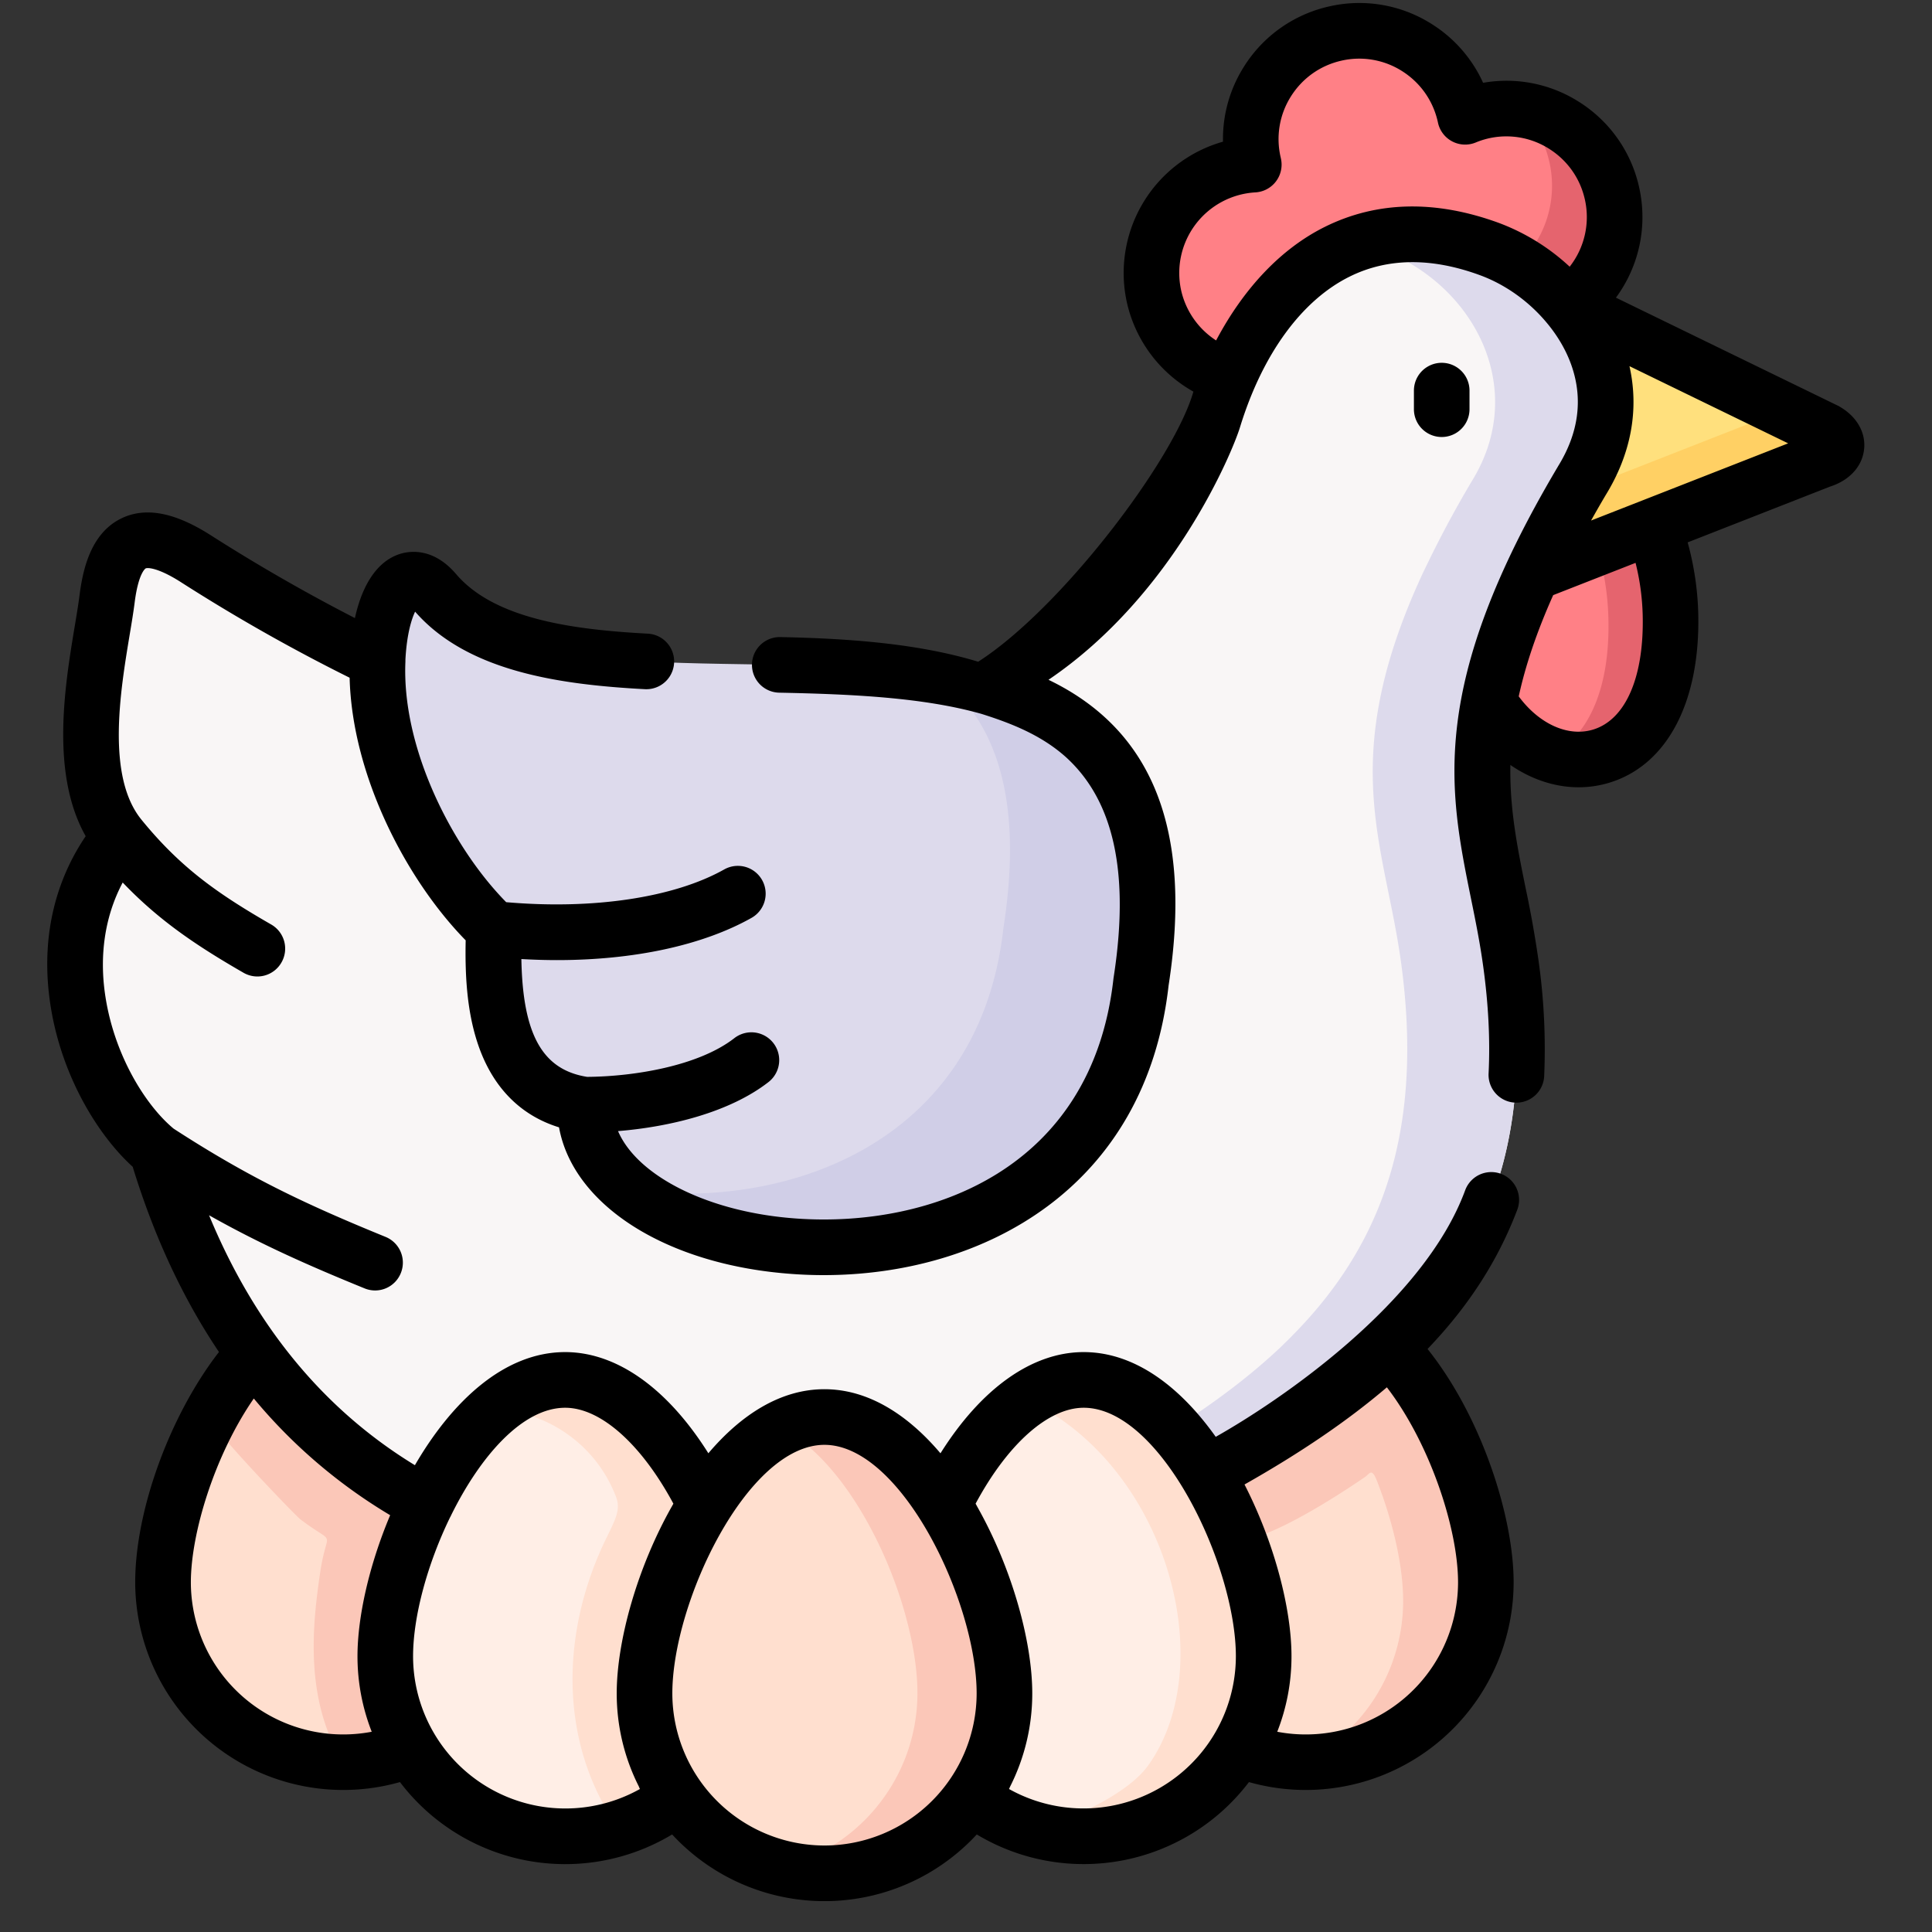
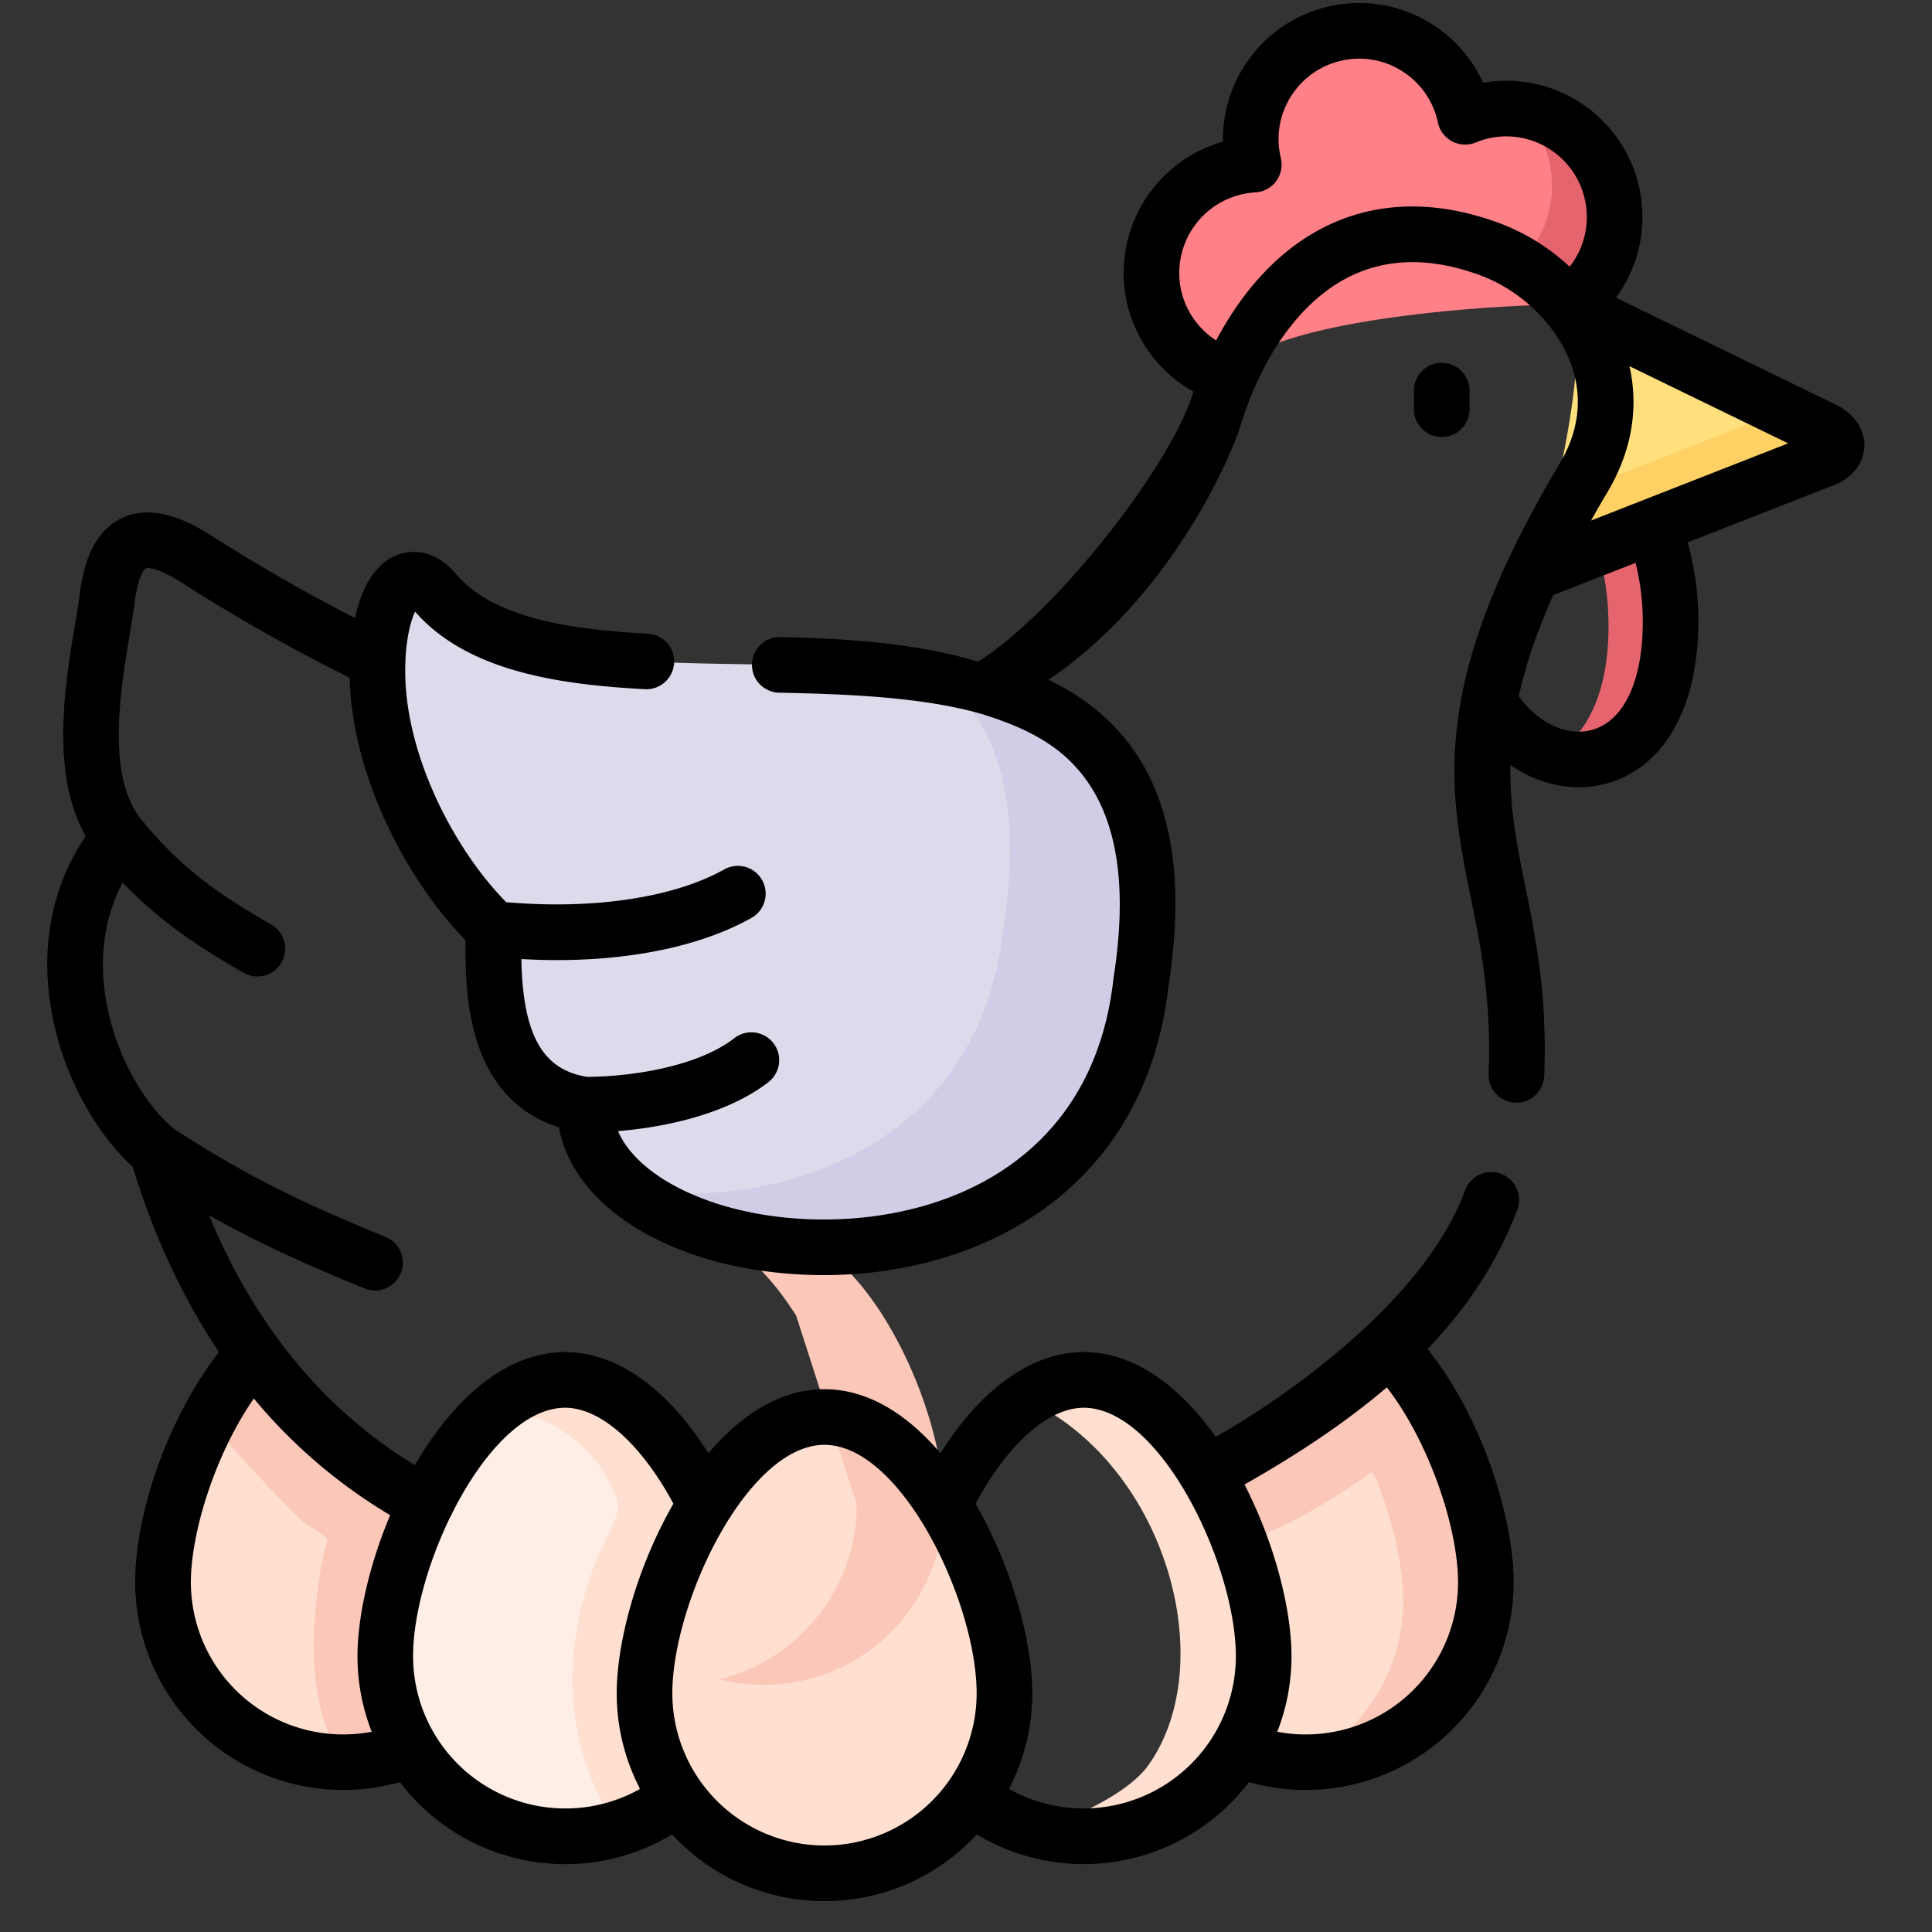
<svg xmlns="http://www.w3.org/2000/svg" width="57" height="57" fill="none">
  <rect width="100%" height="100%" fill="#333333" stroke="none" />
  <g clip-path="url(#a)">
-     <path fill="#FF8086" fill-rule="evenodd" d="M44.2 15.518c-.675 1.457-.326 3.819-.267 5.202.135 3.192 5.484 2.347 5.351-2.62a8.034 8.034 0 0 0-.508-2.582H44.2Z" clip-rule="evenodd" />
    <path fill="#FFE07D" fill-rule="evenodd" d="m45.217 16.913 3.559-1.395 4.942-1.935c.542-.161.638-.592.145-.877l-7.583-3.69c.822.992-.676 7.063-1.063 7.897Z" clip-rule="evenodd" />
    <path fill="#FF8086" fill-rule="evenodd" d="M39.394.99a3.195 3.195 0 0 0-2.412 3.822l.01.043a3.2 3.2 0 0 0-2.942 3.897 3.195 3.195 0 0 0 2.216 2.363c.84-1.916 9.915-2.217 10.014-2.1a3.198 3.198 0 0 0-3.054-5.57l-.01-.044A3.197 3.197 0 0 0 39.395.989Z" clip-rule="evenodd" />
    <path fill="#DDDAEC" fill-rule="evenodd" d="M11.138 19.486c-.121 2.825 1.528 6.136 3.432 7.921-.06 1.7-.06 4.8 2.69 5.184-.12 5.29 15.214 7.085 16.405-3.624.865-5.54-1.25-7.766-4.462-8.687-5.28-1.51-13.53.52-16.37-2.81-.784-.917-1.571-.074-1.689 1.907 0 .035-.003.072-.006.109Z" clip-rule="evenodd" />
-     <path fill="#F9F6F6" fill-rule="evenodd" d="M3.533 24.695c-2.66 3.246-.77 7.75 1.1 9.264.58 1.965 1.467 4.068 2.859 5.974C10.034 48.58 36.02 49.948 41 39.766c2.908-2.747 4.279-6.182 3.575-11.354-.354-2.613-1.222-4.622-.642-7.692.21-1.107.608-2.35 1.284-3.807.387-.834.864-1.74 1.45-2.726a4.77 4.77 0 0 0 .614-1.488c.301-1.398-.18-2.69-1.001-3.683a5.364 5.364 0 0 0-.31-.341 5.606 5.606 0 0 0-2.025-1.327c-3.702-1.355-6.297.617-7.68 3.767-.173.4-.331.815-.464 1.25-1.88 3.847-4.136 6.37-6.598 7.915 3.212.92 5.326 3.147 4.461 8.687-1.19 10.709-16.524 8.914-16.403 3.625-2.75-.385-2.75-3.485-2.691-5.184-1.904-1.786-3.553-5.097-3.433-7.922-1.956-.94-3.779-2-5.375-3.013-1.83-1.16-2.416-.27-2.602 1.196-.207 1.65-1.137 5.16.373 7.026Z" clip-rule="evenodd" />
    <path fill="#FFDFCF" fill-rule="evenodd" d="M7.492 39.933c-1.603 1.758-2.682 4.772-2.682 6.75a5.31 5.31 0 0 0 7.314 4.917 5.278 5.278 0 0 1-.757-2.735c0-1.274.45-2.985 1.2-4.508a14.908 14.908 0 0 1-5.075-4.424Z" clip-rule="evenodd" />
    <path fill="#FFEEE6" fill-rule="evenodd" d="M11.367 48.865a5.307 5.307 0 0 0 5.308 5.311 5.302 5.302 0 0 0 3.311-1.156 5.27 5.27 0 0 1-.97-3.06c0-.57.09-1.225.254-1.91.294-1.224.83-2.545 1.535-3.655-.974-1.997-2.462-3.684-4.13-3.684-.915 0-1.774.509-2.527 1.3-.608.638-1.144 1.46-1.581 2.346-.75 1.523-1.2 3.234-1.2 4.508Z" clip-rule="evenodd" />
    <path fill="#FFDFCF" fill-rule="evenodd" d="M19.016 49.96a5.27 5.27 0 0 0 .97 3.06 5.298 5.298 0 0 0 4.337 2.248 5.3 5.3 0 0 0 4.34-2.248c.612-.865.971-1.922.971-3.06 0-1.045-.3-2.378-.821-3.665a12.14 12.14 0 0 0-.968-1.9c-.936-1.482-2.17-2.589-3.522-2.589-1.348 0-2.582 1.107-3.518 2.589a12.503 12.503 0 0 0-1.535 3.655c-.164.685-.254 1.34-.254 1.91Z" clip-rule="evenodd" />
-     <path fill="#FFEEE6" fill-rule="evenodd" d="M28.813 46.295c.52 1.287.821 2.62.821 3.665 0 1.138-.36 2.195-.97 3.06a5.308 5.308 0 0 0 8.619-4.155c0-1.522-.645-3.667-1.674-5.376a8.415 8.415 0 0 0-1.11-1.478c-.75-.791-1.613-1.3-2.527-1.3-1.665 0-3.153 1.687-4.127 3.684.372.589.698 1.237.968 1.9Z" clip-rule="evenodd" />
    <path fill="#FFDFCF" fill-rule="evenodd" d="M35.609 43.49c1.029 1.708 1.674 3.853 1.674 5.375a5.28 5.28 0 0 1-.757 2.735 5.308 5.308 0 0 0 7.31-4.917c0-2.043-1.15-5.19-2.836-6.917-1.376 1.299-3.097 2.443-5.1 3.547a3.88 3.88 0 0 0-.291.176Z" clip-rule="evenodd" />
-     <path fill="#DDDAEC" fill-rule="evenodd" d="M43.428 14.188a32.14 32.14 0 0 0-1.302 2.415l-.15.31c-.675 1.457-1.072 2.7-1.28 3.807-.583 3.07.285 5.079.642 7.692.601 4.44-.322 7.6-2.437 10.142-.35.421-.732.821-1.14 1.212-.903.85-1.95 1.634-3.129 2.384.353.394.682.85.977 1.34.093-.062.189-.121.29-.177 2.004-1.104 3.724-2.248 5.101-3.547 2.908-2.747 4.278-6.182 3.575-11.354-.354-2.613-1.222-4.622-.642-7.692.21-1.107.608-2.35 1.283-3.807.388-.834.865-1.74 1.451-2.725a4.77 4.77 0 0 0 .614-1.489c.301-1.398-.18-2.69-1.001-3.683a5.364 5.364 0 0 0-.31-.34 5.607 5.607 0 0 0-2.025-1.328c-1.45-.53-2.728-.552-3.832-.192.192.056.39.118.592.192 2.785 1.02 4.403 4.117 2.723 6.84Z" clip-rule="evenodd" />
    <path fill="#D0CEE7" fill-rule="evenodd" d="M29.603 27.386c-.713 6.424-6.514 8.346-11.018 7.717 3.73 3.013 14.11 2.598 15.08-6.136.865-5.54-1.25-7.766-4.462-8.687a14.188 14.188 0 0 0-1.49-.329c.278.226.532.474.765.757 1.128 1.373 1.627 3.472 1.125 6.678Z" clip-rule="evenodd" />
    <path fill="#FFD064" fill-rule="evenodd" d="m52.623 12.1-4.607 1.805-.034.013-1.504.589c-.499.865-.917 1.662-1.262 2.406l3.56-1.395 4.941-1.935c.543-.161.64-.592.146-.877l-1.24-.605Z" clip-rule="evenodd" />
    <path fill="#E5646E" fill-rule="evenodd" d="M45.79 22.273c1.702.562 3.587-.654 3.494-4.173a8.034 8.034 0 0 0-.508-2.582l-1.656.648c.192.638.313 1.317.332 2.058.062 2.232-.68 3.538-1.662 4.05ZM45.71 4.772a3.186 3.186 0 0 1-.89 2.998 5.713 5.713 0 0 1 1.46 1.246 3.198 3.198 0 0 0-1.408-5.782c.404.41.701.933.837 1.538Z" clip-rule="evenodd" />
-     <path fill="#FBC7B8" fill-rule="evenodd" d="M25.278 44.38c.372.588.701 1.24.968 1.9.204.505.375 1.014.505 1.513.205.775.316 1.516.316 2.151a5.278 5.278 0 0 1-.97 3.06 5.321 5.321 0 0 1-3.085 2.103c.418.105.859.16 1.311.16a5.3 5.3 0 0 0 4.34-2.247c.611-.865.971-1.922.971-3.06 0-1.045-.3-2.378-.822-3.665a12.14 12.14 0 0 0-.967-1.9c-.936-1.482-2.17-2.589-3.522-2.589a2.77 2.77 0 0 0-1.268.322c.816.425 1.557 1.216 2.173 2.174.016.025.035.05.05.077Z" clip-rule="evenodd" />
+     <path fill="#FBC7B8" fill-rule="evenodd" d="M25.278 44.38a5.278 5.278 0 0 1-.97 3.06 5.321 5.321 0 0 1-3.085 2.103c.418.105.859.16 1.311.16a5.3 5.3 0 0 0 4.34-2.247c.611-.865.971-1.922.971-3.06 0-1.045-.3-2.378-.822-3.665a12.14 12.14 0 0 0-.967-1.9c-.936-1.482-2.17-2.589-3.522-2.589a2.77 2.77 0 0 0-1.268.322c.816.425 1.557 1.216 2.173 2.174.016.025.035.05.05.077Z" clip-rule="evenodd" />
    <path fill="#FFDFCF" fill-rule="evenodd" d="M33.888 52.068c-.62.88-2.242 1.563-3.271 1.935.434.115.887.173 1.355.173a5.308 5.308 0 0 0 5.31-5.31c0-1.523-.644-3.668-1.674-5.377a8.8 8.8 0 0 0-.976-1.34 5.715 5.715 0 0 0-.133-.139c-.75-.79-1.613-1.299-2.527-1.299-.592 0-1.16.214-1.69.577 4.105 1.907 5.745 7.754 3.606 10.78ZM16.675 40.712c-.784 0-1.528.375-2.198.98.152-.032-.443-.044.468-.044.822 0 2.53.688 3.23 2.514.14.366-.009.648-.263 1.17-1.367 2.762-1.46 6.057.332 8.609a5.28 5.28 0 0 0 1.742-.92 5.27 5.27 0 0 1-.97-3.061c0-.57.09-1.225.254-1.91.294-1.224.83-2.545 1.535-3.655-.974-1.997-2.462-3.684-4.13-3.684Z" clip-rule="evenodd" />
    <path fill="#FBC7B8" fill-rule="evenodd" d="M11.367 48.865c0-1.184.388-2.743 1.045-4.179.05-.111.102-.22.155-.328a14.858 14.858 0 0 1-5.075-4.424c-.49.535-.93 1.19-1.306 1.894-.083.16 2.502 2.864 2.68 3 1.087.822.783.208.585 1.535-.242 1.61-.465 3.792.67 5.628.483 0 1.386-.14 2.002-.391a5.278 5.278 0 0 1-.756-2.735ZM42.479 41.862c-.419-.794-.92-1.523-1.479-2.096-1.376 1.299-3.097 2.443-5.1 3.547a3.824 3.824 0 0 0-.291.176c.176.292.34.596.493.906.167.344.32.7.456 1.057.923-.05 2.846-1.28 3.714-1.876.133-.09.195-.282.344.093.493 1.256.781 2.546.781 3.563a5.31 5.31 0 0 1-2.951 4.759h.083a5.308 5.308 0 0 0 5.308-5.308c0-1.364-.512-3.221-1.358-4.821Z" clip-rule="evenodd" />
    <path fill="#000" d="M43.355 11.524a.82.82 0 0 0-1.64 0v.549a.82.82 0 1 0 1.64 0v-.549Z" />
    <path fill="#000" d="M54.274 11.995a.756.756 0 0 0-.052-.027l-6.547-3.186c.68-.921.945-2.105.682-3.268a3.995 3.995 0 0 0-1.774-2.51 3.982 3.982 0 0 0-2.827-.561A3.993 3.993 0 0 0 42.242.71a3.983 3.983 0 0 0-3.03-.52 3.994 3.994 0 0 0-2.51 1.774 3.985 3.985 0 0 0-.62 2.216 4.026 4.026 0 0 0-2.833 4.754 4.027 4.027 0 0 0 1.96 2.62c-.577 2.024-3.918 6.412-6.35 7.969-1.705-.518-3.682-.684-5.837-.727a.82.82 0 0 0-.033 1.64c2.173.044 4.263.143 5.965.625.909.286 1.783.637 2.501 1.283 1.193 1.09 1.947 2.986 1.4 6.497a.704.704 0 0 0-.005.036c-.628 5.64-5.408 7.338-9.313 7.076-2.615-.174-4.73-1.248-5.303-2.582 1.527-.125 3.283-.549 4.438-1.446a.82.82 0 1 0-1.007-1.296c-1.068.831-2.992 1.133-4.343 1.142-1.312-.209-1.9-1.238-1.94-3.476.355.02.706.031 1.052.031 2.264 0 4.29-.432 5.737-1.245a.82.82 0 0 0-.804-1.43c-1.485.835-3.873 1.19-6.433.966a7.921 7.921 0 0 1-.26-.277c-1.465-1.627-2.82-4.379-2.713-6.82v-.016c0-.026 0-.052.002-.078.043-.728.179-1.16.284-1.38 1.554 1.777 4.296 2.154 6.778 2.287a.82.82 0 0 0 .088-1.638c-2.154-.116-4.511-.415-5.656-1.757-.69-.808-1.404-.68-1.679-.588-.634.213-1.083.87-1.307 1.885A52.571 52.571 0 0 1 6.2 15.78c-1.047-.664-1.897-.825-2.6-.495-.92.433-1.156 1.51-1.254 2.282-.032.248-.08.546-.138.89-.294 1.77-.725 4.363.32 6.213-.889 1.312-1.266 2.877-1.093 4.564.232 2.267 1.38 4.192 2.48 5.19.632 2.061 1.482 3.884 2.545 5.464-1.435 1.85-2.471 4.65-2.471 6.795a6.137 6.137 0 0 0 7.811 5.894 6.12 6.12 0 0 0 8.03 1.545 6.116 6.116 0 0 0 8.988 0 6.124 6.124 0 0 0 8.03-1.545 6.135 6.135 0 0 0 7.809-5.894c-.001-1.932-.94-4.882-2.54-6.884 1.22-1.272 2.082-2.62 2.647-4.107a.82.82 0 0 0-1.534-.583c-1.224 3.341-5.484 6.224-7.362 7.282-1.031-1.45-2.367-2.5-3.897-2.5-1.523 0-3.021 1.073-4.224 2.986-.954-1.126-2.119-1.891-3.425-1.891-1.305 0-2.469.765-3.423 1.89-1.202-1.912-2.701-2.985-4.225-2.985-1.81 0-3.35 1.472-4.433 3.337-2.69-1.641-4.726-4.114-6.073-7.374 1.492.84 2.875 1.459 4.588 2.157a.817.817 0 0 0 1.069-.45.82.82 0 0 0-.45-1.069c-2.328-.95-4.018-1.742-6.252-3.193-.86-.71-1.86-2.326-2.056-4.232-.083-.814-.03-1.931.553-3.03 1.063 1.112 2.157 1.852 3.564 2.662a.817.817 0 0 0 1.12-.303.82.82 0 0 0-.302-1.12c-1.598-.919-2.682-1.685-3.833-3.098-1.036-1.28-.619-3.791-.343-5.453.058-.346.112-.673.147-.952.112-.88.323-1.003.325-1.003.06-.029.375-.016 1.023.395a52.886 52.886 0 0 0 4.994 2.83c.074 2.913 1.691 5.98 3.424 7.748-.02.96.025 2.029.342 3.003.42 1.297 1.248 2.155 2.412 2.514.417 2.305 3.19 4.08 6.934 4.33.29.02.581.03.873.03 4.72 0 9.503-2.57 10.177-8.544.708-4.566-.452-7.533-3.543-9.02 3.697-2.504 5.43-6.733 5.648-7.446.669-2.182 1.836-3.76 3.246-4.454 1.114-.549 2.404-.562 3.833-.038.767.281 1.465.79 1.982 1.416l.025.03c.308.377.55.796.7 1.231.34.985.206 1.982-.4 2.961l-.007.013c-3.835 6.465-3.217 9.514-2.562 12.742.132.646.267 1.315.362 2.014.152 1.103.206 2.161.157 3.146a.82.82 0 0 0 1.64.08 18.651 18.651 0 0 0-.172-3.45 32.247 32.247 0 0 0-.379-2.117c-.242-1.193-.47-2.324-.446-3.615.62.426 1.316.658 2.013.658a3.1 3.1 0 0 0 .881-.127c1.729-.511 2.718-2.389 2.648-5.024a8.72 8.72 0 0 0-.312-2.074l4.196-1.644c.573-.183.949-.588 1.008-1.091.06-.5-.21-.976-.722-1.271ZM40.917 40.93c1.275 1.66 2.1 4.177 2.1 5.754a4.492 4.492 0 0 1-5.334 4.408c.27-.69.42-1.44.42-2.226 0-1.409-.506-3.351-1.386-5.069 1.662-.94 3.05-1.885 4.2-2.867Zm-8.945.603c2.271 0 4.49 4.64 4.49 7.334a4.496 4.496 0 0 1-6.693 3.914l.03-.066a6.086 6.086 0 0 0 .656-2.754c0-1.529-.595-3.685-1.618-5.5-.018-.033-.035-.066-.054-.098.943-1.757 2.143-2.83 3.189-2.83Zm-7.649 1.094c2.272 0 4.491 4.64 4.491 7.334a4.494 4.494 0 0 1-4.49 4.487 4.493 4.493 0 0 1-4.488-4.487c0-2.694 2.217-7.334 4.488-7.334Zm-11.038 2.126.006-.008.021-.045c.857-1.735 2.102-3.167 3.363-3.167 1.047 0 2.248 1.074 3.192 2.83l-.035.063c-1.035 1.823-1.637 3.997-1.637 5.535 0 .985.235 1.916.65 2.74.012.027.021.054.035.08a4.494 4.494 0 0 1-6.693-3.915c0-1.181.427-2.738 1.098-4.113Zm-1.774-.05c-.618 1.467-.964 2.998-.964 4.163 0 .785.15 1.535.42 2.226a4.494 4.494 0 0 1-5.336-4.408c0-1.441.695-3.743 1.857-5.424a15.618 15.618 0 0 0 4.023 3.443Zm34.8-36.834a6.313 6.313 0 0 0-2.084-1.29c-1.867-.684-3.591-.648-5.123.106-1.293.637-2.399 1.801-3.225 3.359a2.383 2.383 0 0 1-1.03-1.47 2.383 2.383 0 0 1 2.186-2.898.82.82 0 0 0 .76-.98l-.009-.044a2.357 2.357 0 0 1 .303-1.812c.339-.536.867-.91 1.487-1.05a2.355 2.355 0 0 1 1.79.308c.537.34.91.867 1.051 1.486l.005.023a.82.82 0 0 0 1.124.594 2.354 2.354 0 0 1 2.161.191c.537.34.91.867 1.05 1.486a2.37 2.37 0 0 1-.447 1.991Zm.68 13.659c-.737.218-1.587-.174-2.184-.983.194-.886.516-1.866 1.017-2.987l2.43-.952c.125.5.195 1.002.21 1.517.05 1.845-.501 3.117-1.473 3.405Zm-.05-6.17c.136-.243.277-.49.428-.745.755-1.224.994-2.53.705-3.81l4.682 2.277-5.816 2.278Z" />
  </g>
  <defs>
    <clipPath id="a">
      <path fill="#fff" d="M.2.088h56v56H.2z" />
    </clipPath>
  </defs>
</svg>